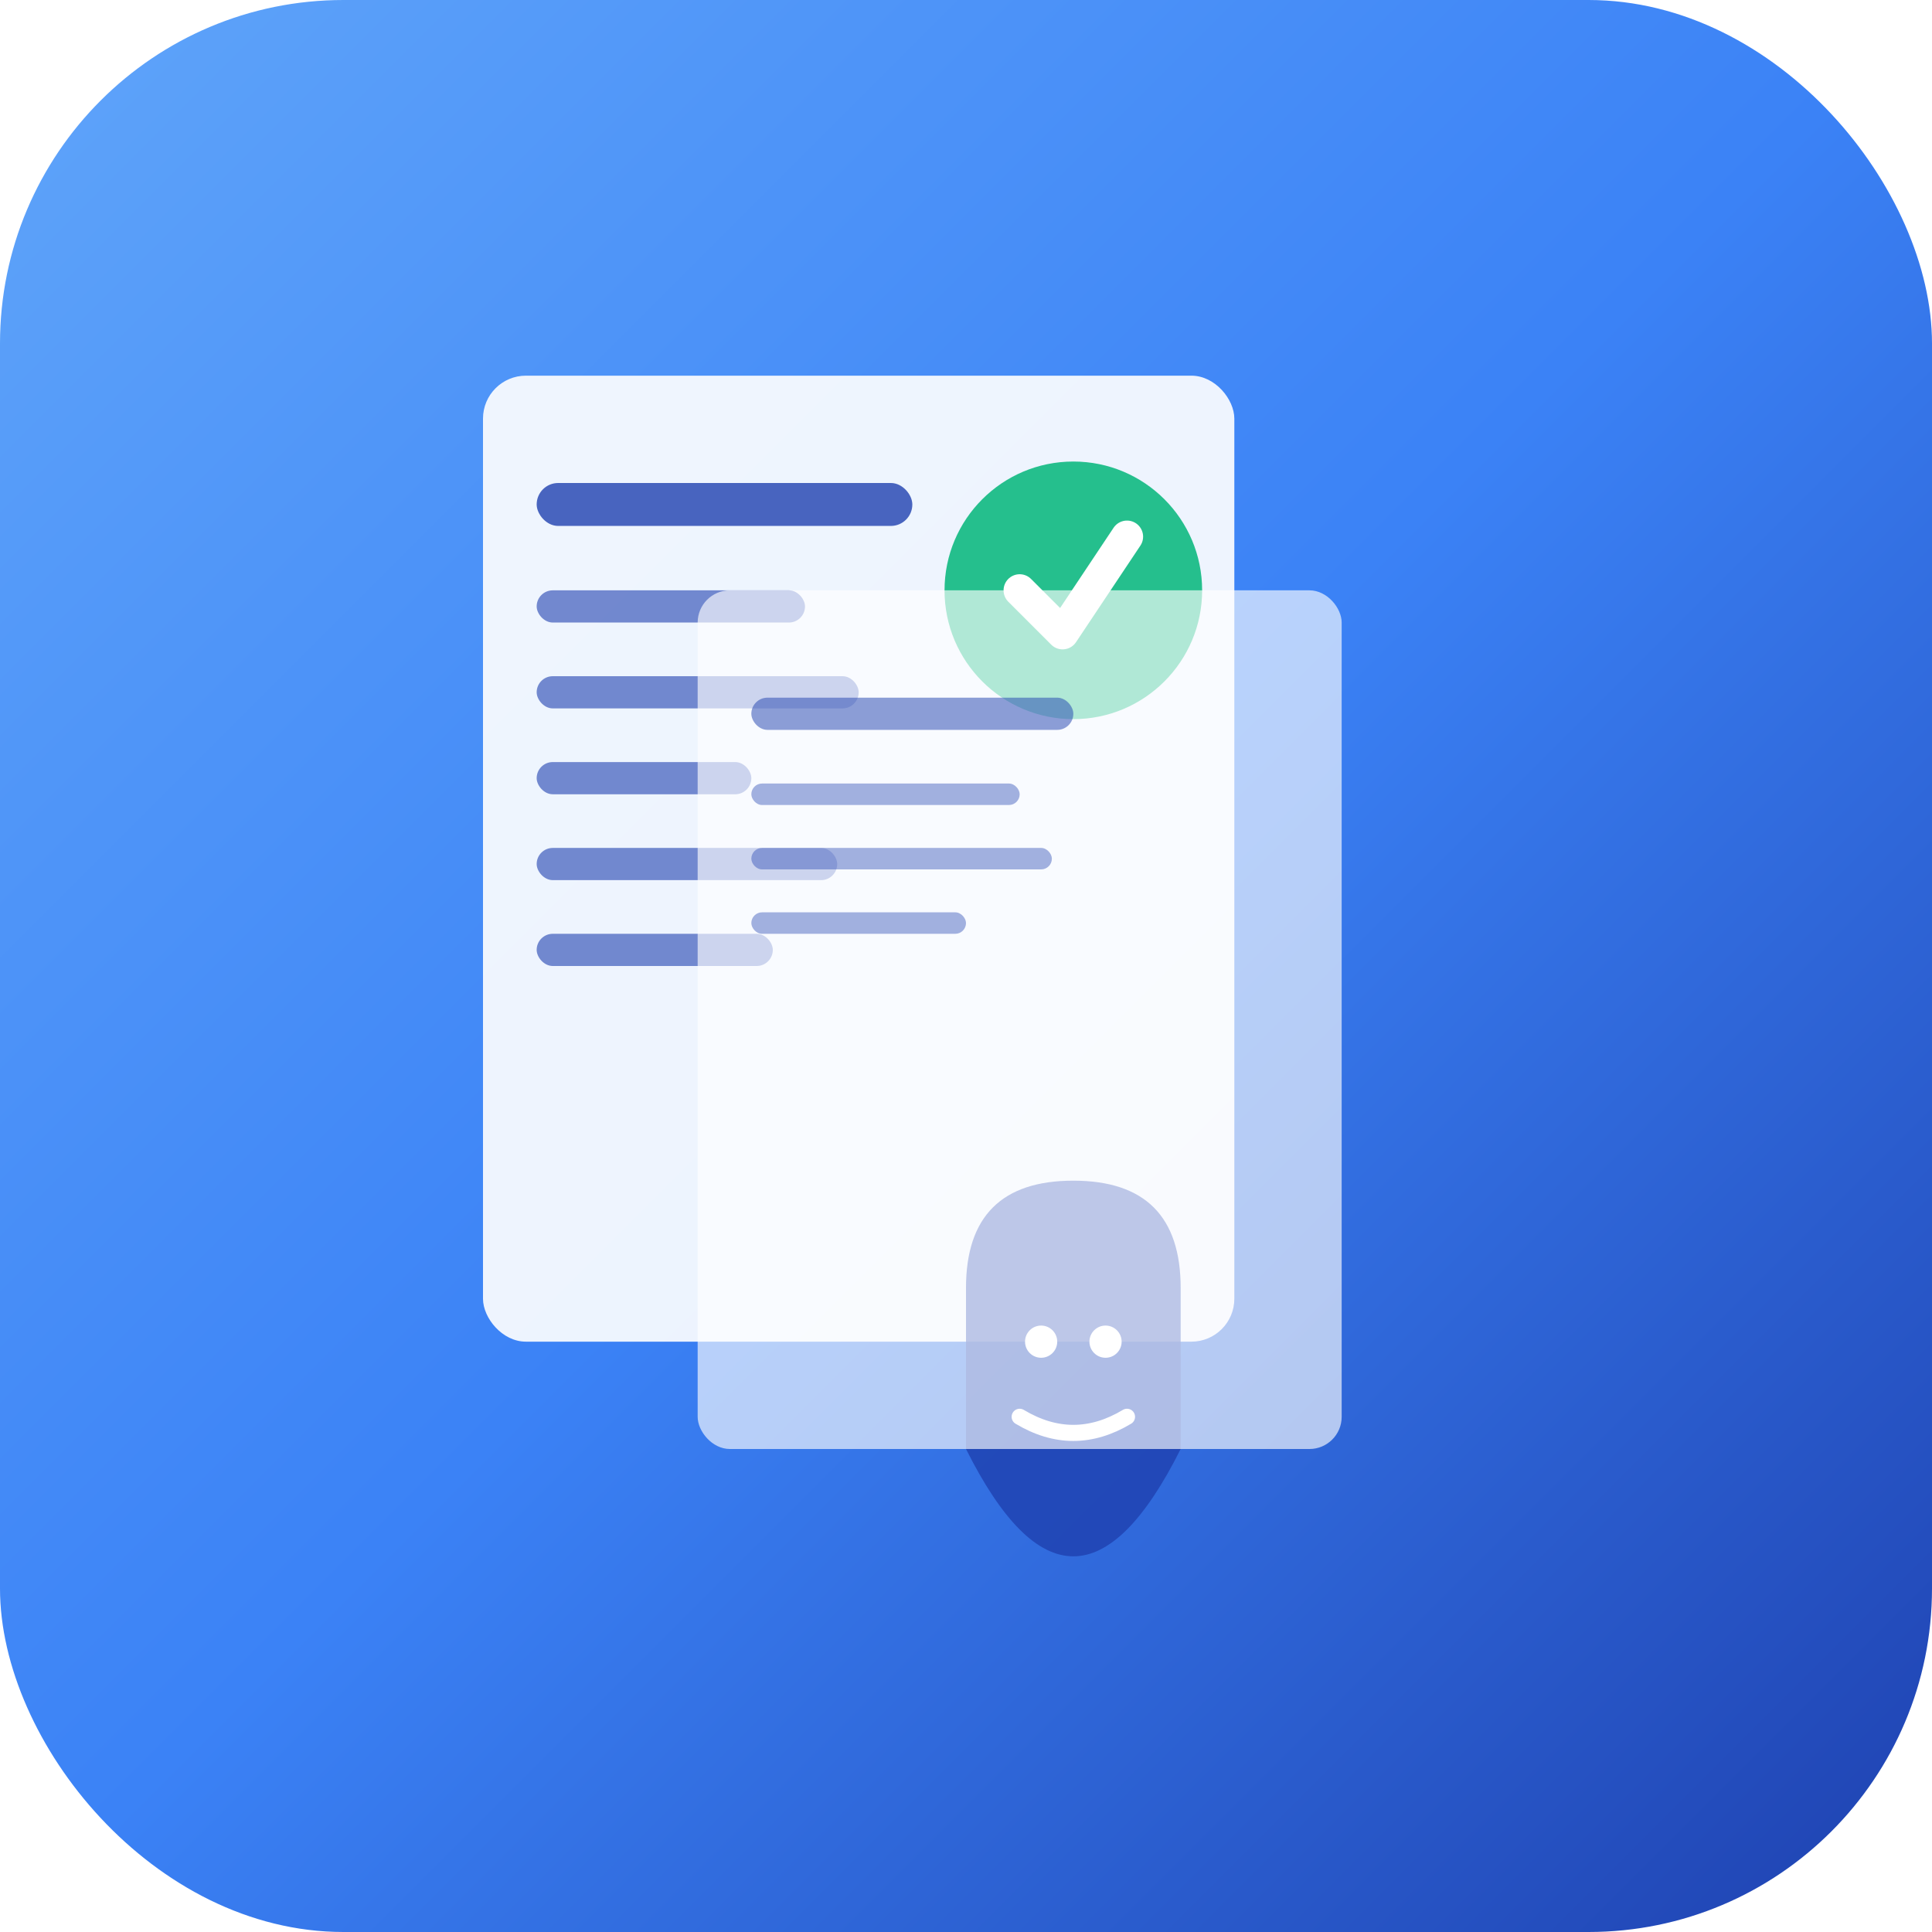
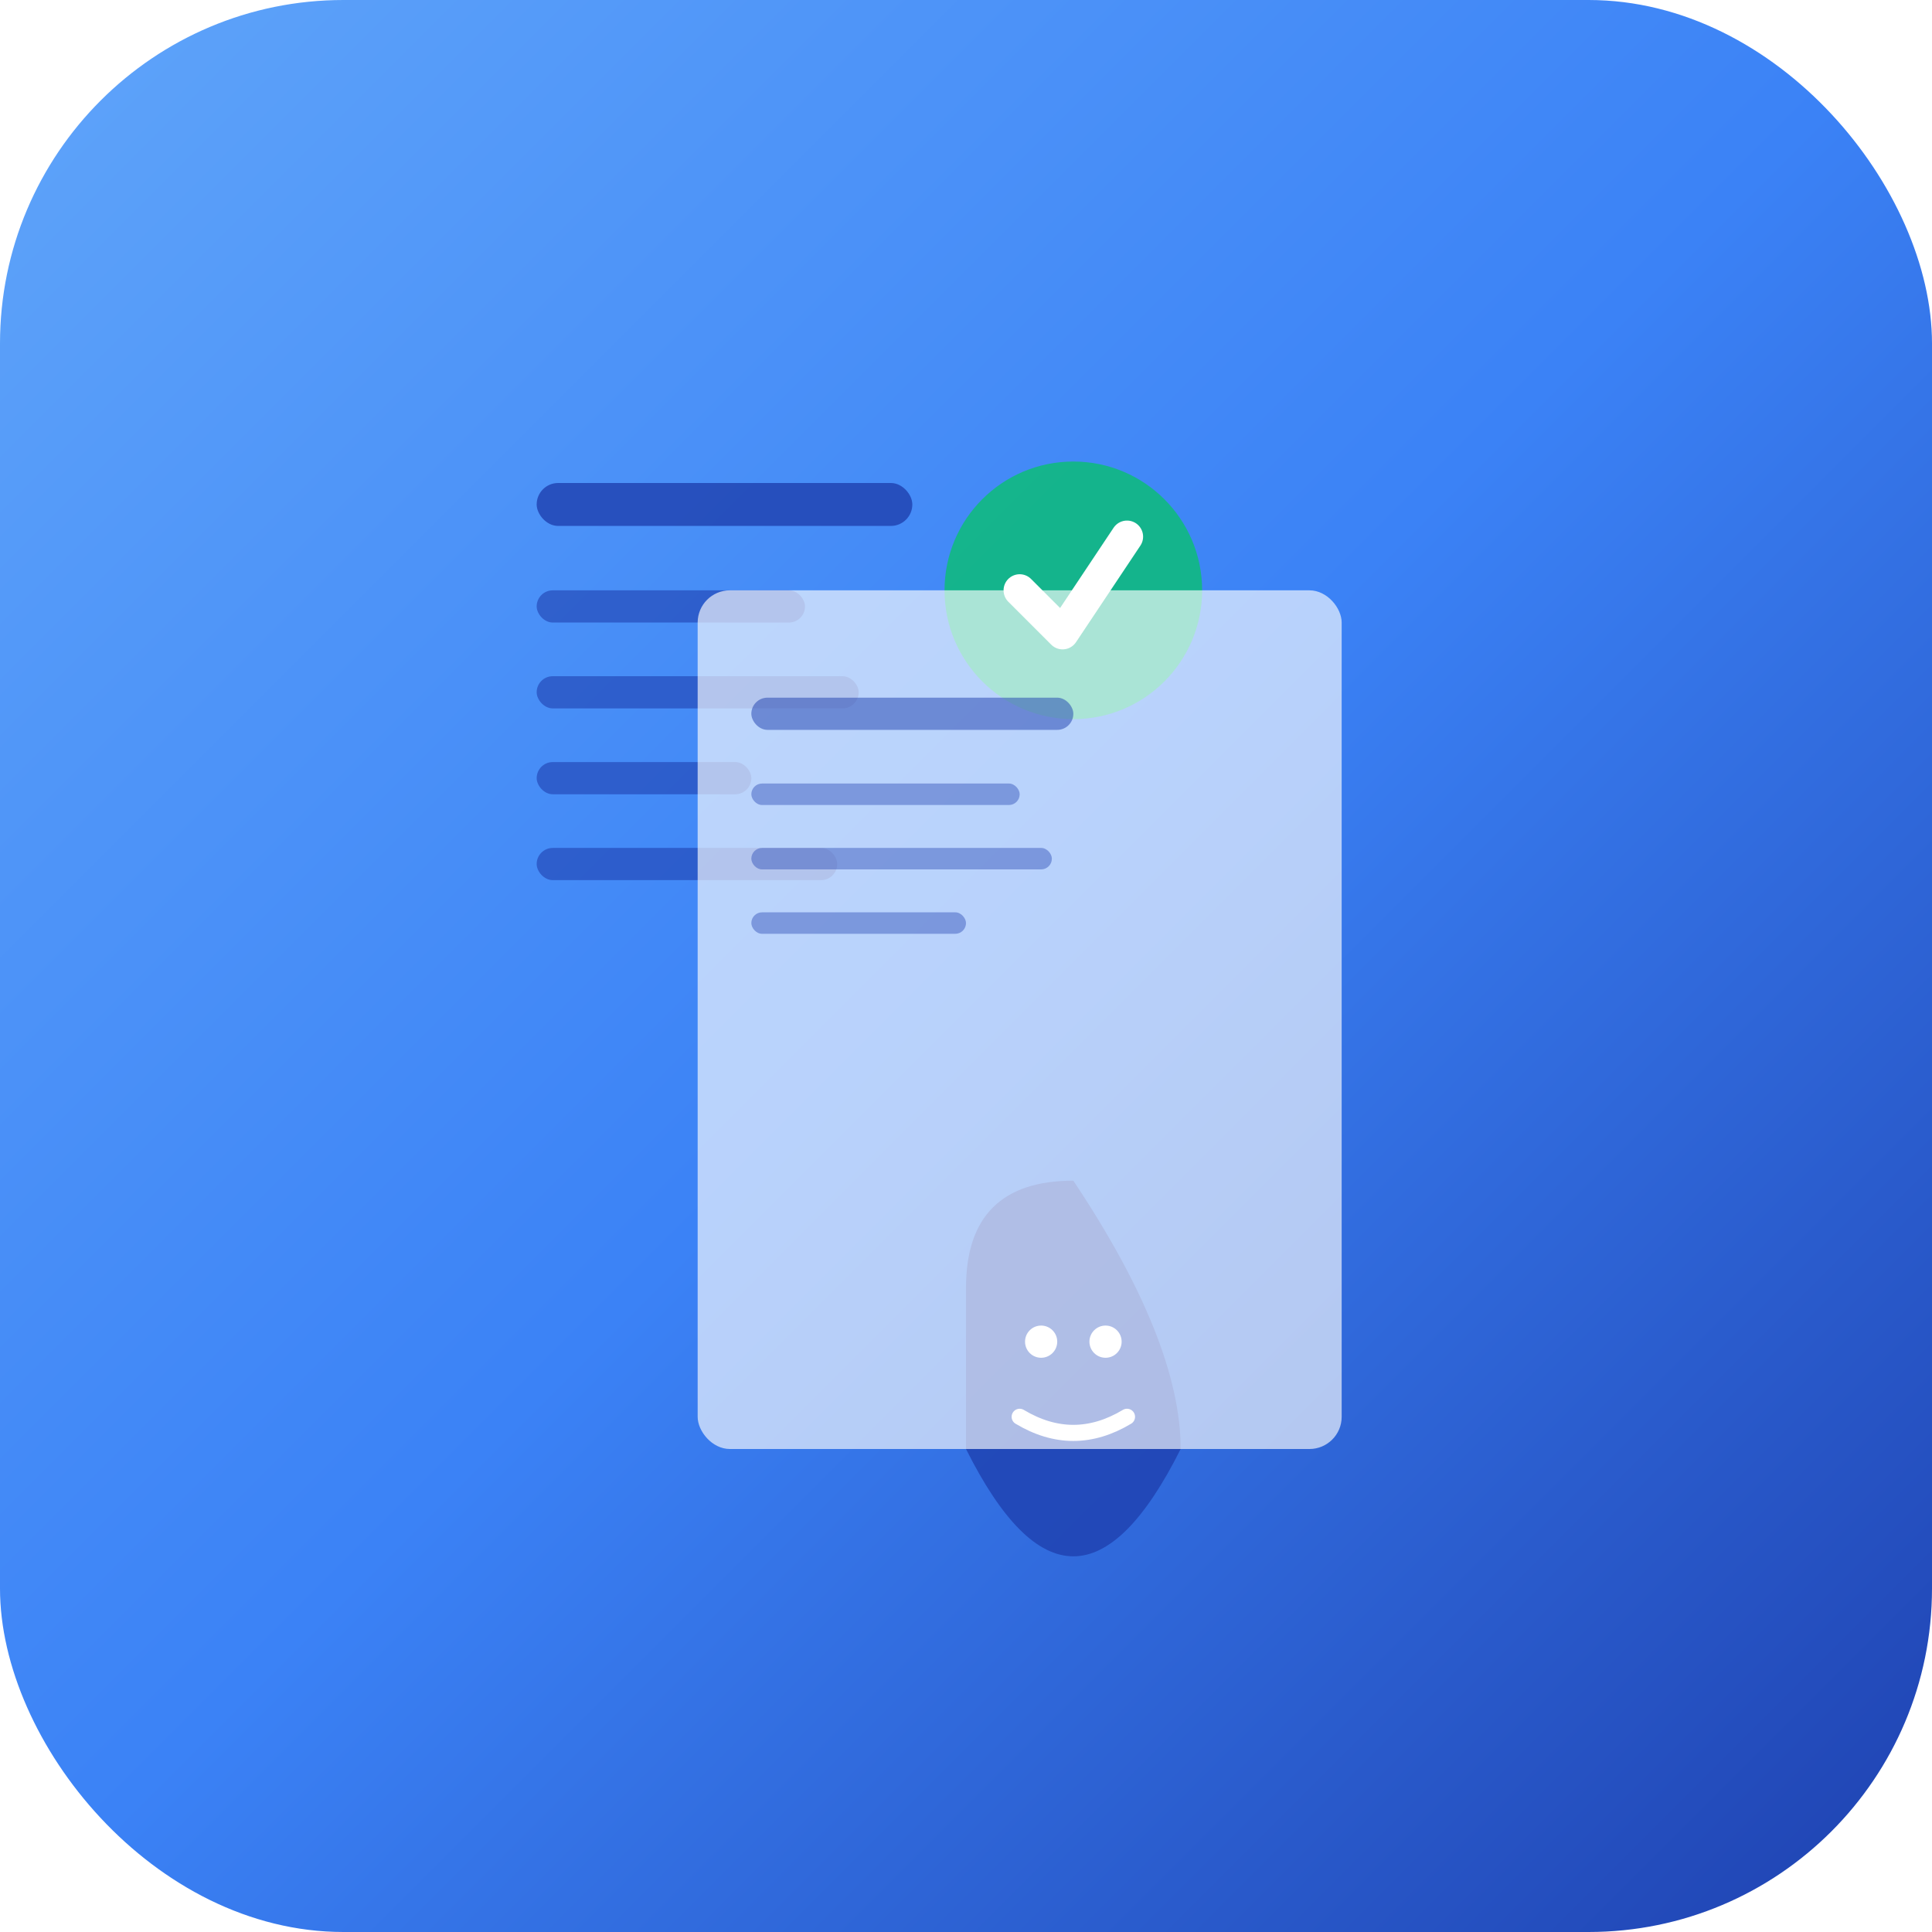
<svg xmlns="http://www.w3.org/2000/svg" viewBox="0 0 180 180" width="180" height="180">
  <defs>
    <linearGradient id="appleTouchGradient" x1="0%" y1="0%" x2="100%" y2="100%">
      <stop offset="0%" style="stop-color:#60a5fa;stop-opacity:1" />
      <stop offset="50%" style="stop-color:#3b82f6;stop-opacity:1" />
      <stop offset="100%" style="stop-color:#1e40af;stop-opacity:1" />
    </linearGradient>
    <filter id="appleShadow" x="-10%" y="-10%" width="120%" height="120%">
      <feDropShadow dx="2" dy="2" stdDeviation="3" flood-color="#000" flood-opacity="0.3" />
    </filter>
  </defs>
  <rect width="180" height="180" rx="32" fill="url(#appleTouchGradient)" />
-   <rect x="45" y="35" width="70" height="90" rx="4" fill="white" opacity="0.95" filter="url(#appleShadow)" />
  <rect x="50" y="45" width="35" height="4" rx="2" fill="#1e40af" opacity="0.8" />
  <rect x="50" y="55" width="25" height="3" rx="1.5" fill="#1e40af" opacity="0.6" />
  <rect x="50" y="63" width="30" height="3" rx="1.5" fill="#1e40af" opacity="0.6" />
  <rect x="50" y="71" width="20" height="3" rx="1.5" fill="#1e40af" opacity="0.6" />
  <rect x="50" y="79" width="28" height="3" rx="1.5" fill="#1e40af" opacity="0.6" />
-   <rect x="50" y="87" width="22" height="3" rx="1.5" fill="#1e40af" opacity="0.6" />
  <circle cx="100" cy="55" r="12" fill="#10b981" opacity="0.9" />
  <path d="M95 55 L99 59 L105 50" stroke="white" stroke-width="3" fill="none" stroke-linecap="round" stroke-linejoin="round" />
-   <path d="M90 135 Q90 125 90 120 Q90 110 100 110 Q110 110 110 120 Q110 125 110 135 Q105 145 100 145 Q95 145 90 135 Z" fill="#1e40af" opacity="0.8" />
+   <path d="M90 135 Q90 125 90 120 Q90 110 100 110 Q110 125 110 135 Q105 145 100 145 Q95 145 90 135 Z" fill="#1e40af" opacity="0.8" />
  <circle cx="97" cy="125" r="1.5" fill="white" />
  <circle cx="103" cy="125" r="1.5" fill="white" />
  <path d="M95 132 Q100 135 105 132" stroke="white" stroke-width="1.5" fill="none" stroke-linecap="round" />
  <rect x="65" y="55" width="60" height="80" rx="3" fill="white" opacity="0.8" filter="url(#appleShadow)" />
  <rect x="70" y="65" width="30" height="3" rx="1.5" fill="#1e40af" opacity="0.5" />
  <rect x="70" y="73" width="25" height="2" rx="1" fill="#1e40af" opacity="0.4" />
  <rect x="70" y="79" width="28" height="2" rx="1" fill="#1e40af" opacity="0.4" />
  <rect x="70" y="85" width="20" height="2" rx="1" fill="#1e40af" opacity="0.4" />
</svg>